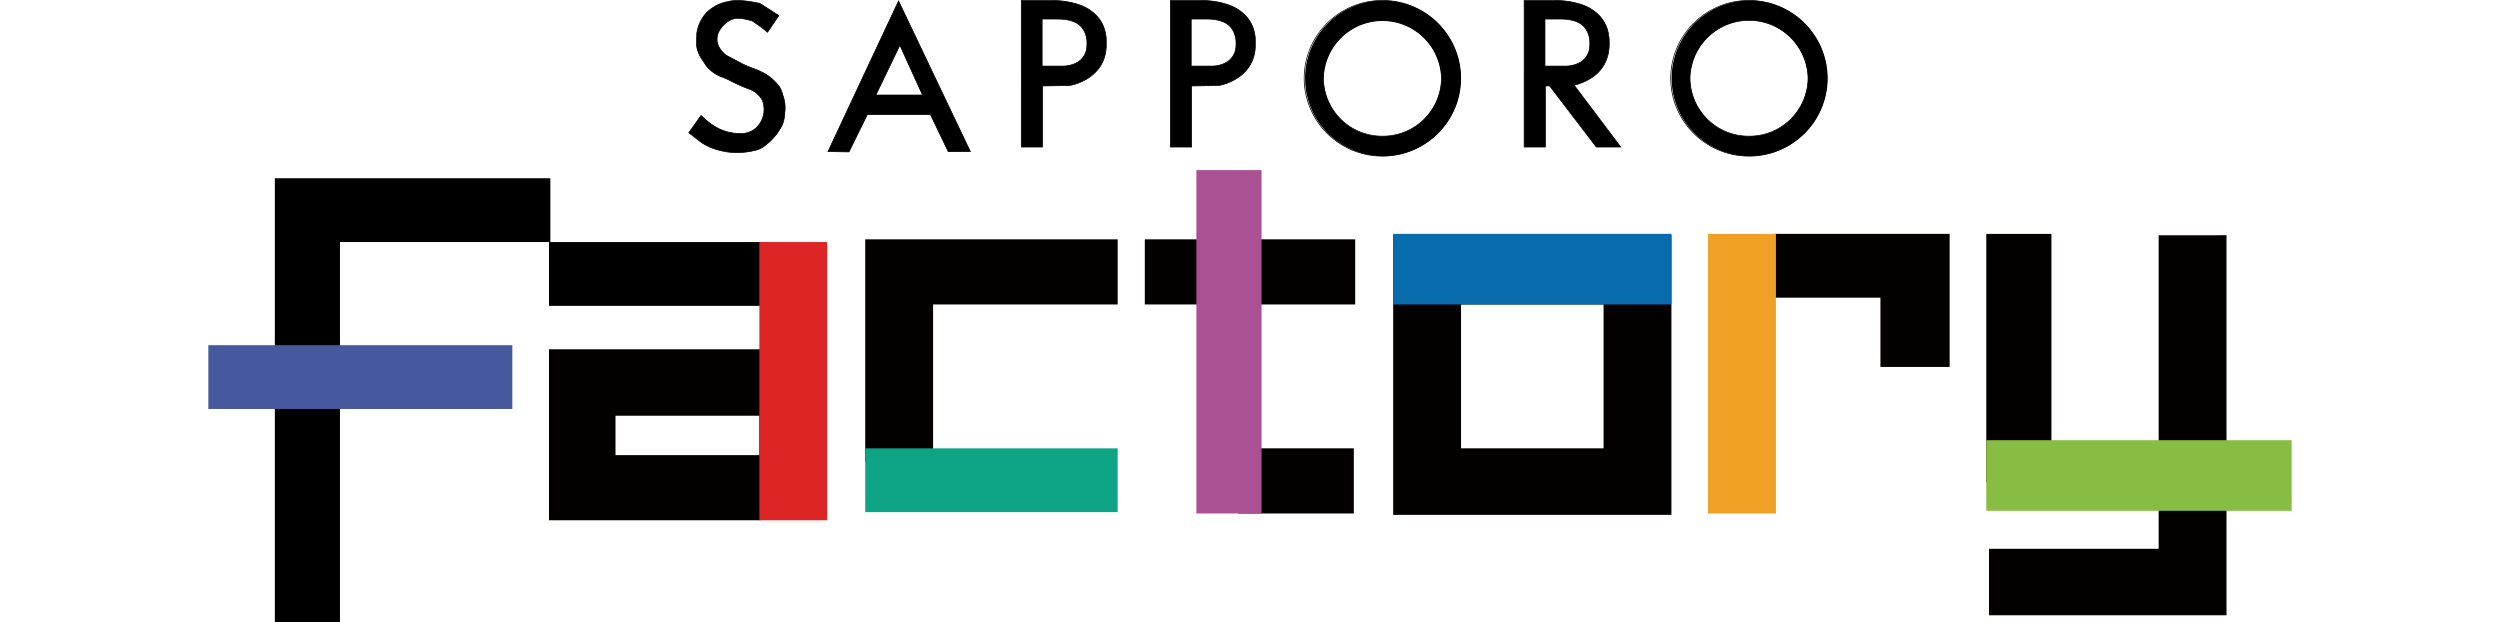
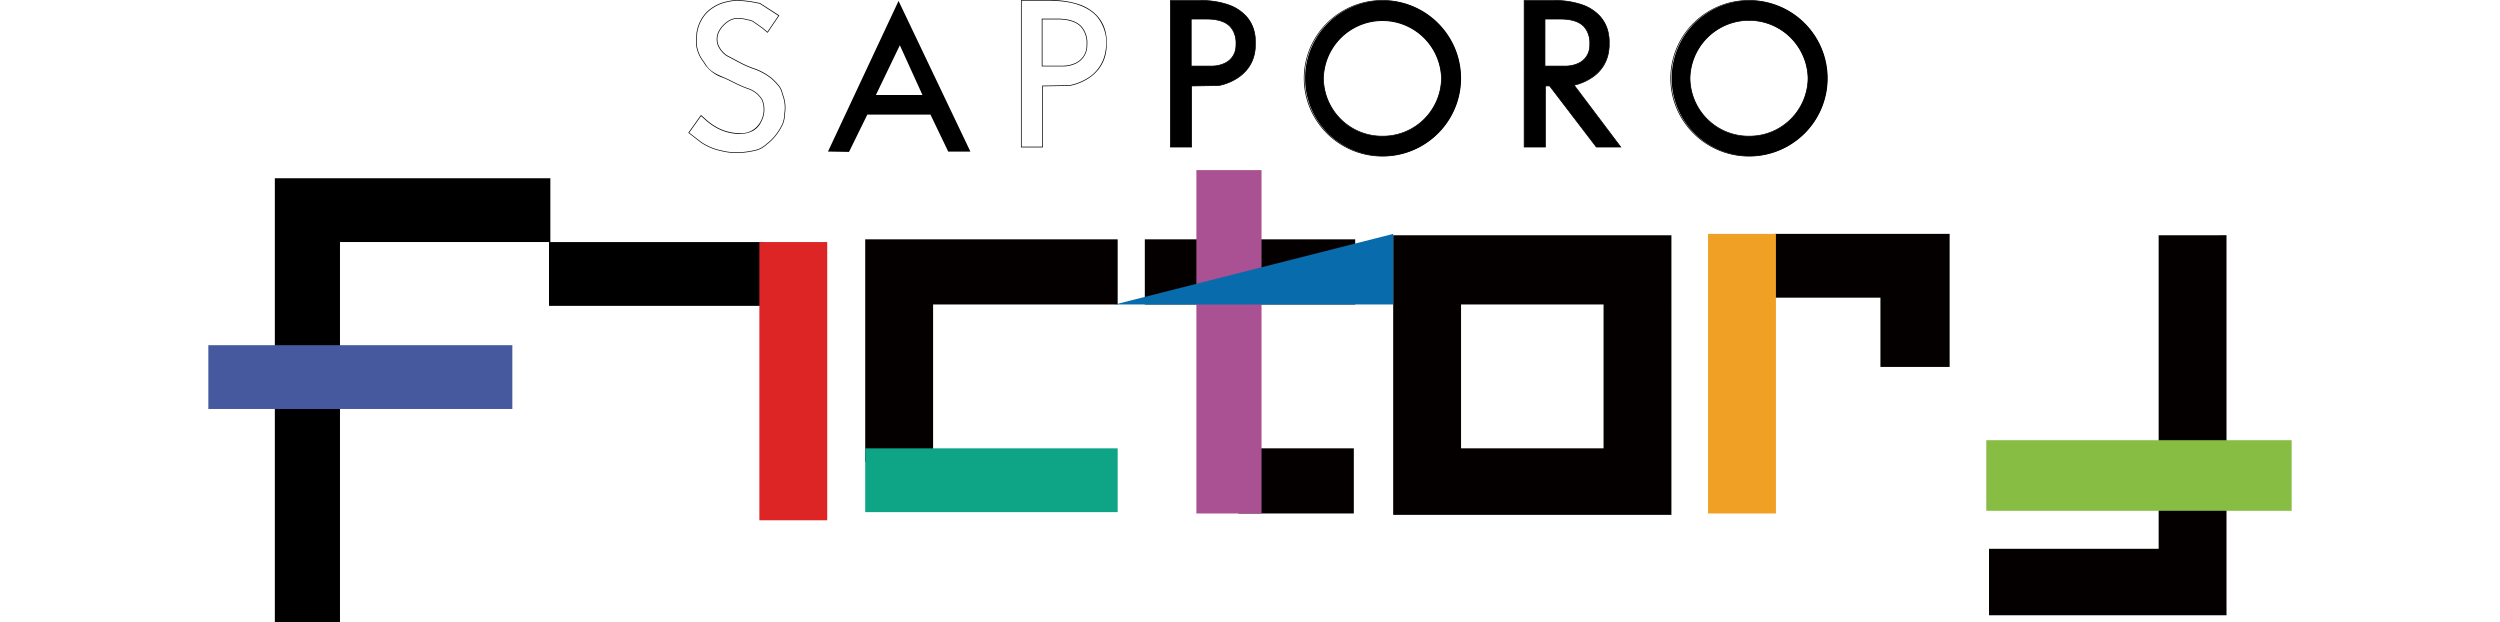
<svg xmlns="http://www.w3.org/2000/svg" width="566.4" height="140.934" viewBox="-47.2 0 566.4 140.934">
  <defs>
    <clipPath id="a">
      <path fill="none" d="M0 0h472v140.934H0z" />
    </clipPath>
  </defs>
  <path d="M15.067 40.384v100.55h14.759v-86.1h47.661v-14.45Z" />
  <path fill="#46599f" d="M0 78.205h68.878v14.454H0z" />
  <path d="M77.18 54.838h48.584V69.29H77.18z" />
-   <path d="M77.18 117.873h47.968V79.129H77.18Zm15.068-23.677h32.595v8.917H92.248Z" fill="#040000" />
  <path fill="#dd2526" d="M124.843 54.838h15.374v63.035h-15.374z" />
  <path d="M206.02 54.223h-57.193v50.427h15.375V68.981h41.818Z" fill="#040000" />
  <path fill="#0ea486" d="M148.826 101.576h57.193v14.452h-57.193z" />
  <path fill="#040000" d="M212.169 54.222h47.662V68.98h-47.662zm21.217 47.354h26.137v14.759h-26.137z" />
  <path fill="#a95193" d="M223.853 38.539h14.76v77.796h-14.76z" />
  <path d="M268.441 116.643h63.036V53.3h-63.036Zm47.662-15.067h-32.288V68.981h32.288Z" fill="#040000" />
-   <path fill="#076bac" d="M268.441 52.991h63.036V68.98h-63.036z" />
+   <path fill="#076bac" d="M268.441 52.991V68.98h-63.036z" />
  <path d="M354.846 52.992v14.45h23.984v15.685h15.681V52.992Z" fill="#040000" />
  <path fill="#f0a025" d="M339.779 52.992h15.375v63.343h-15.375z" />
  <path d="M441.865 53.3v71.031H403.43v15.063h53.809v-86.1Z" fill="#040000" />
-   <path fill="#040000" d="M402.815 52.992h14.759v56.271h-14.759z" />
  <path fill="#87bd42" d="M402.814 99.732H472v15.99h-69.186z" />
  <g clip-path="url(#a)">
-     <path d="m126.687 7.316 2.562-3.792-4.3-2.767c-2.379-.418-4.83-.989-7.231-.4a9.462 9.462 0 0 0-4.849 2.524 8.678 8.678 0 0 0-2.2 4.688c-.029.935-.1 1.876-.041 2.813.094 1.6 1.232 3.013 2.051 4.331 1.194 1.925 3.326 2.47 5.24 3.4a39.193 39.193 0 0 0 4.268 1.941 5.782 5.782 0 0 1 3.276 2.559 5.7 5.7 0 0 1-.3 5.007c-1.67 3.543-6.707 2.929-9.535 1.513a13.157 13.157 0 0 1-2.9-1.987c-.362-.328-.736-.648-1.1-.973l-2.768 3.9 2.768 2.152a12.558 12.558 0 0 0 4.464 1.9 16.015 16.015 0 0 0 8.3-.183 7.478 7.478 0 0 0 2.5-1.571 12.8 12.8 0 0 0 3.186-4.142 8.4 8.4 0 0 0 .543-2.781 8.077 8.077 0 0 0-.381-3.693 8.248 8.248 0 0 0-.818-2.076 14.148 14.148 0 0 0-1.828-1.943c-1.919-1.709-4.522-2.171-6.739-3.344 0 0-3.422-1.811-3.483-1.845a5.915 5.915 0 0 1-1.666-1.9 3.779 3.779 0 0 1-.114-3.3 6.02 6.02 0 0 1 1.82-2.237 4.172 4.172 0 0 1 2.232-.947 7.97 7.97 0 0 1 2.385.281 4.682 4.682 0 0 1 1.387.416l2.05 1.435Z" />
    <path d="M119.94.025a23.955 23.955 0 0 1 4.244.514c.259.047.517.094.774.139h.016l4.387 2.82-2.657 3.933-1.3-1.079-2.052-1.436a2.733 2.733 0 0 0-.98-.317c-.141-.029-.273-.055-.378-.084a7.927 7.927 0 0 0-2.361-.278 4.148 4.148 0 0 0-2.189.933 5.868 5.868 0 0 0-1.794 2.207 3.7 3.7 0 0 0 .112 3.228 5.859 5.859 0 0 0 1.633 1.866c.061.034 3.208 1.7 3.465 1.836l.018.009a23.664 23.664 0 0 0 2.505 1.085 13.47 13.47 0 0 1 4.249 2.269 14.438 14.438 0 0 1 1.839 1.955 4.7 4.7 0 0 1 .623 1.46c.067.223.131.434.206.636a8.1 8.1 0 0 1 .386 3.729c-.013.118-.025.251-.039.392a6.823 6.823 0 0 1-.514 2.42l-.113.195a12.353 12.353 0 0 1-3.094 3.971c-.157.12-.315.246-.468.368a5.688 5.688 0 0 1-2.05 1.215 18.546 18.546 0 0 1-4.7.651 14.024 14.024 0 0 1-3.64-.468 12.574 12.574 0 0 1-4.493-1.912l-2.768-2.152-.061-.047 2.865-4.031.067.06c.157.141.316.28.475.419.206.181.419.368.625.554a13.093 13.093 0 0 0 2.884 1.975 10.9 10.9 0 0 0 4.651 1.11 4.916 4.916 0 0 0 4.776-2.586 5.657 5.657 0 0 0 .3-4.936 5.639 5.639 0 0 0-3.231-2.52 29.019 29.019 0 0 1-3.386-1.505 92.758 92.758 0 0 0-.89-.439c-.405-.2-.827-.38-1.235-.557a8.041 8.041 0 0 1-4.038-2.874c-.147-.237-.3-.473-.466-.723a7.774 7.774 0 0 1-1.6-3.646c-.043-.717-.013-1.445.016-2.15.009-.224.018-.447.025-.67a8.7 8.7 0 0 1 2.224-4.739A9.342 9.342 0 0 1 117.694.28a9.313 9.313 0 0 1 2.246-.255Zm4.975.808a76.35 76.35 0 0 1-.759-.137 23.835 23.835 0 0 0-4.216-.511 9.156 9.156 0 0 0-2.208.251 9.193 9.193 0 0 0-4.808 2.5 8.531 8.531 0 0 0-2.183 4.637 75.42 75.42 0 0 1-.025.672c-.029.7-.058 1.425-.016 2.134a7.659 7.659 0 0 0 1.571 3.568c.164.25.32.487.468.726.927 1.5 2.4 2.135 3.966 2.812.41.178.833.361 1.242.56.3.145.6.3.891.44a28.469 28.469 0 0 0 3.368 1.5 5.8 5.8 0 0 1 3.321 2.6 5.808 5.808 0 0 1-.3 5.078 4.316 4.316 0 0 1-2.048 2.08 6.475 6.475 0 0 1-2.872.6 11.069 11.069 0 0 1-4.723-1.127 13.255 13.255 0 0 1-2.92-2c-.205-.186-.418-.372-.624-.553l-.41-.361-2.672 3.76 2.707 2.1a12.443 12.443 0 0 0 4.437 1.884 13.863 13.863 0 0 0 3.6.463 18.386 18.386 0 0 0 4.664-.646 5.567 5.567 0 0 0 2-1.186c.153-.123.312-.25.471-.371a12.231 12.231 0 0 0 3.053-3.923l.113-.195a6.74 6.74 0 0 0 .493-2.354c.014-.142.026-.276.039-.395a7.946 7.946 0 0 0-.377-3.656c-.077-.207-.144-.43-.209-.645a4.584 4.584 0 0 0-.6-1.41 14.274 14.274 0 0 0-1.818-1.931 13.349 13.349 0 0 0-4.2-2.24 23.784 23.784 0 0 1-2.522-1.093c-.085-.04-.4-.208-1.721-.906-.644-.341-1.73-.916-1.766-.937a6.025 6.025 0 0 1-1.7-1.928 3.87 3.87 0 0 1-.115-3.379 6.023 6.023 0 0 1 1.845-2.266 4.273 4.273 0 0 1 2.275-.961 8.094 8.094 0 0 1 2.408.284c.1.027.229.054.367.082a2.766 2.766 0 0 1 1.047.347l2.054 1.437 1.163.968 2.467-3.651Zm31.462-.625L140.388 34.34l4.767.077 4.151-8.457h14.3l4.023 8.38h5.023Zm-5.134 21.319 5.427-11.275 5.125 11.275Z" />
-     <path d="m156.376.021 16.4 34.4h-5.2l-4.023-8.38h-14.2l-4.151 8.457-4.942-.08Zm16.146 34.239L156.378.395l-15.865 33.867 4.593.074 4.15-8.456h14.4l4.023 8.38Zm-15.846-24.2 5.247 11.544h-10.807Zm5 11.384-5-11.006-5.3 11.006ZM190.851.106h-6.666v33.205h4.816V19.478l6.149-.1s7.278-1.126 8.2-7.891S200.178.106 190.851.106m2.87 14.862h-4.818V4.311h3.382c3.384 0 6.869.921 6.765 5.841s-5.329 4.818-5.329 4.818" />
    <path d="M184.109.026h6.742a19.381 19.381 0 0 1 6.455.969 9.808 9.808 0 0 1 4.189 2.721 8.18 8.18 0 0 1 1.778 3.462 11.527 11.527 0 0 1 .162 4.316 8.574 8.574 0 0 1-1.686 4.125 9.556 9.556 0 0 1-2.8 2.416 12.137 12.137 0 0 1-3.782 1.419h-.011l-6.07.1v13.84h-4.976Zm11.038 19.269a12 12 0 0 0 3.726-1.4 8.646 8.646 0 0 0 4.4-6.422 9.358 9.358 0 0 0-1.9-7.651c-2.076-2.379-5.714-3.636-10.522-3.636h-6.582v33.048h4.656V19.399Zm-6.324-15.066h3.462c2.565 0 4.353.553 5.467 1.69a5.648 5.648 0 0 1 1.378 4.232 4.523 4.523 0 0 1-2.588 4.25 6.868 6.868 0 0 1-2.8.646h-4.923Zm4.923 10.659a6.82 6.82 0 0 0 2.726-.63 4.32 4.32 0 0 0 2.5-4.109 5.5 5.5 0 0 0-1.333-4.117c-1.082-1.105-2.833-1.642-5.353-1.642h-3.301v10.5ZM224.624.106h-6.663v33.205h4.818V19.478l6.15-.1s7.276-1.126 8.2-7.891S233.95.106 224.624.106m2.871 14.862h-4.819V4.311h3.384c3.382 0 6.866.921 6.763 5.841s-5.328 4.818-5.328 4.818" />
    <path d="M217.881.026h6.743a19.379 19.379 0 0 1 6.454.969 9.809 9.809 0 0 1 4.188 2.722 8.181 8.181 0 0 1 1.778 3.462 11.525 11.525 0 0 1 .162 4.316 8.577 8.577 0 0 1-1.686 4.125 9.556 9.556 0 0 1-2.8 2.416 12.132 12.132 0 0 1-3.781 1.419h-.011l-6.071.1v13.839h-4.978Zm11.04 19.269a11.994 11.994 0 0 0 3.725-1.4 8.648 8.648 0 0 0 4.4-6.422 9.358 9.358 0 0 0-1.9-7.651c-2.08-2.379-5.715-3.636-10.522-3.636h-6.583v33.048h4.658V19.399Zm-6.325-15.066h3.464c2.563 0 4.35.553 5.464 1.69a5.65 5.65 0 0 1 1.379 4.233 4.523 4.523 0 0 1-2.587 4.25 6.865 6.865 0 0 1-2.8.646h-4.92Zm4.924 10.659a6.817 6.817 0 0 0 2.726-.63 4.32 4.32 0 0 0 2.5-4.109 5.5 5.5 0 0 0-1.334-4.118c-1.082-1.1-2.832-1.642-5.35-1.642h-3.3v10.5ZM266.005.111a17.628 17.628 0 1 0 17.729 17.627A17.679 17.679 0 0 0 266.005.111m0 30.745a13.247 13.247 0 0 1-13.377-13.117 13.379 13.379 0 0 1 26.752 0 13.248 13.248 0 0 1-13.375 13.112" />
    <path d="M266.005.026a17.815 17.815 0 0 1 16.41 10.814 17.628 17.628 0 0 1-3.817 19.414 17.848 17.848 0 0 1-29-5.629 17.625 17.625 0 0 1 3.815-19.414A17.806 17.806 0 0 1 266.005.026Zm0 35.255a17.548 17.548 0 1 0-17.649-17.548 17.619 17.619 0 0 0 17.649 17.548Zm0-30.746a13.5 13.5 0 0 1 9.514 3.866 13.02 13.02 0 0 1 0 18.666 13.645 13.645 0 0 1-19.029 0 13.02 13.02 0 0 1 0-18.666 13.5 13.5 0 0 1 9.515-3.866Zm0 26.236a13.183 13.183 0 0 0 13.3-13.037 13.3 13.3 0 0 0-26.592 0 13.184 13.184 0 0 0 13.292 13.037ZM349.057.111a17.627 17.627 0 1 0 17.727 17.627A17.678 17.678 0 0 0 349.057.111m0 30.745a13.249 13.249 0 0 1-13.379-13.118 13.38 13.38 0 0 1 26.755 0 13.249 13.249 0 0 1-13.376 13.113" />
    <path d="M349.057.026a17.815 17.815 0 0 1 16.408 10.814 17.626 17.626 0 0 1-3.814 19.414 17.847 17.847 0 0 1-29-5.628 17.626 17.626 0 0 1 3.813-19.415A17.806 17.806 0 0 1 349.057.026Zm0 35.254a17.547 17.547 0 1 0-17.649-17.547 17.617 17.617 0 0 0 17.649 17.547Zm0-30.745a13.5 13.5 0 0 1 9.513 3.866 13.019 13.019 0 0 1 0 18.666 13.646 13.646 0 0 1-19.03 0 13.019 13.019 0 0 1 0-18.666 13.506 13.506 0 0 1 9.517-3.866Zm0 26.236a13.184 13.184 0 0 0 13.3-13.038 13.3 13.3 0 0 0-26.595 0 13.185 13.185 0 0 0 13.295 13.038Zm-29.062 2.54-10.555-14.01c1.472-.33 7.042-1.959 7.84-7.82.922-6.765-3.179-11.378-12.5-11.378h-6.662v33.208h4.809V19.478l.948-.016 10.587 13.849Zm-17.168-18.343V4.311h3.383c3.384 0 6.868.921 6.766 5.841s-5.332 4.818-5.332 4.818Z" />
    <path d="M320.156 33.394h-5.729L303.84 19.543l-.829.014v13.837h-4.978V.026h6.742a19.379 19.379 0 0 1 6.452.969 9.81 9.81 0 0 1 4.189 2.721 8.182 8.182 0 0 1 1.779 3.462 11.527 11.527 0 0 1 .162 4.316 8.552 8.552 0 0 1-3.7 6.039 12.272 12.272 0 0 1-4.081 1.821Zm-5.654-.16h5.333l-10.533-13.981.121-.027c1.627-.365 7-2 7.778-7.753a9.359 9.359 0 0 0-1.9-7.651c-2.079-2.379-5.718-3.636-10.525-3.636h-6.582v33.048h4.658V19.399l1.067-.018Zm-6.831-18.186h-4.923V4.229h3.463c2.564 0 4.352.553 5.466 1.69a5.651 5.651 0 0 1 1.38 4.233 4.524 4.524 0 0 1-2.59 4.25 6.871 6.871 0 0 1-2.797.646Zm-4.763-.16h4.763a6.824 6.824 0 0 0 2.727-.63 4.321 4.321 0 0 0 2.5-4.109 5.5 5.5 0 0 0-1.334-4.118c-1.082-1.1-2.833-1.642-5.352-1.642h-3.3Z" />
  </g>
</svg>